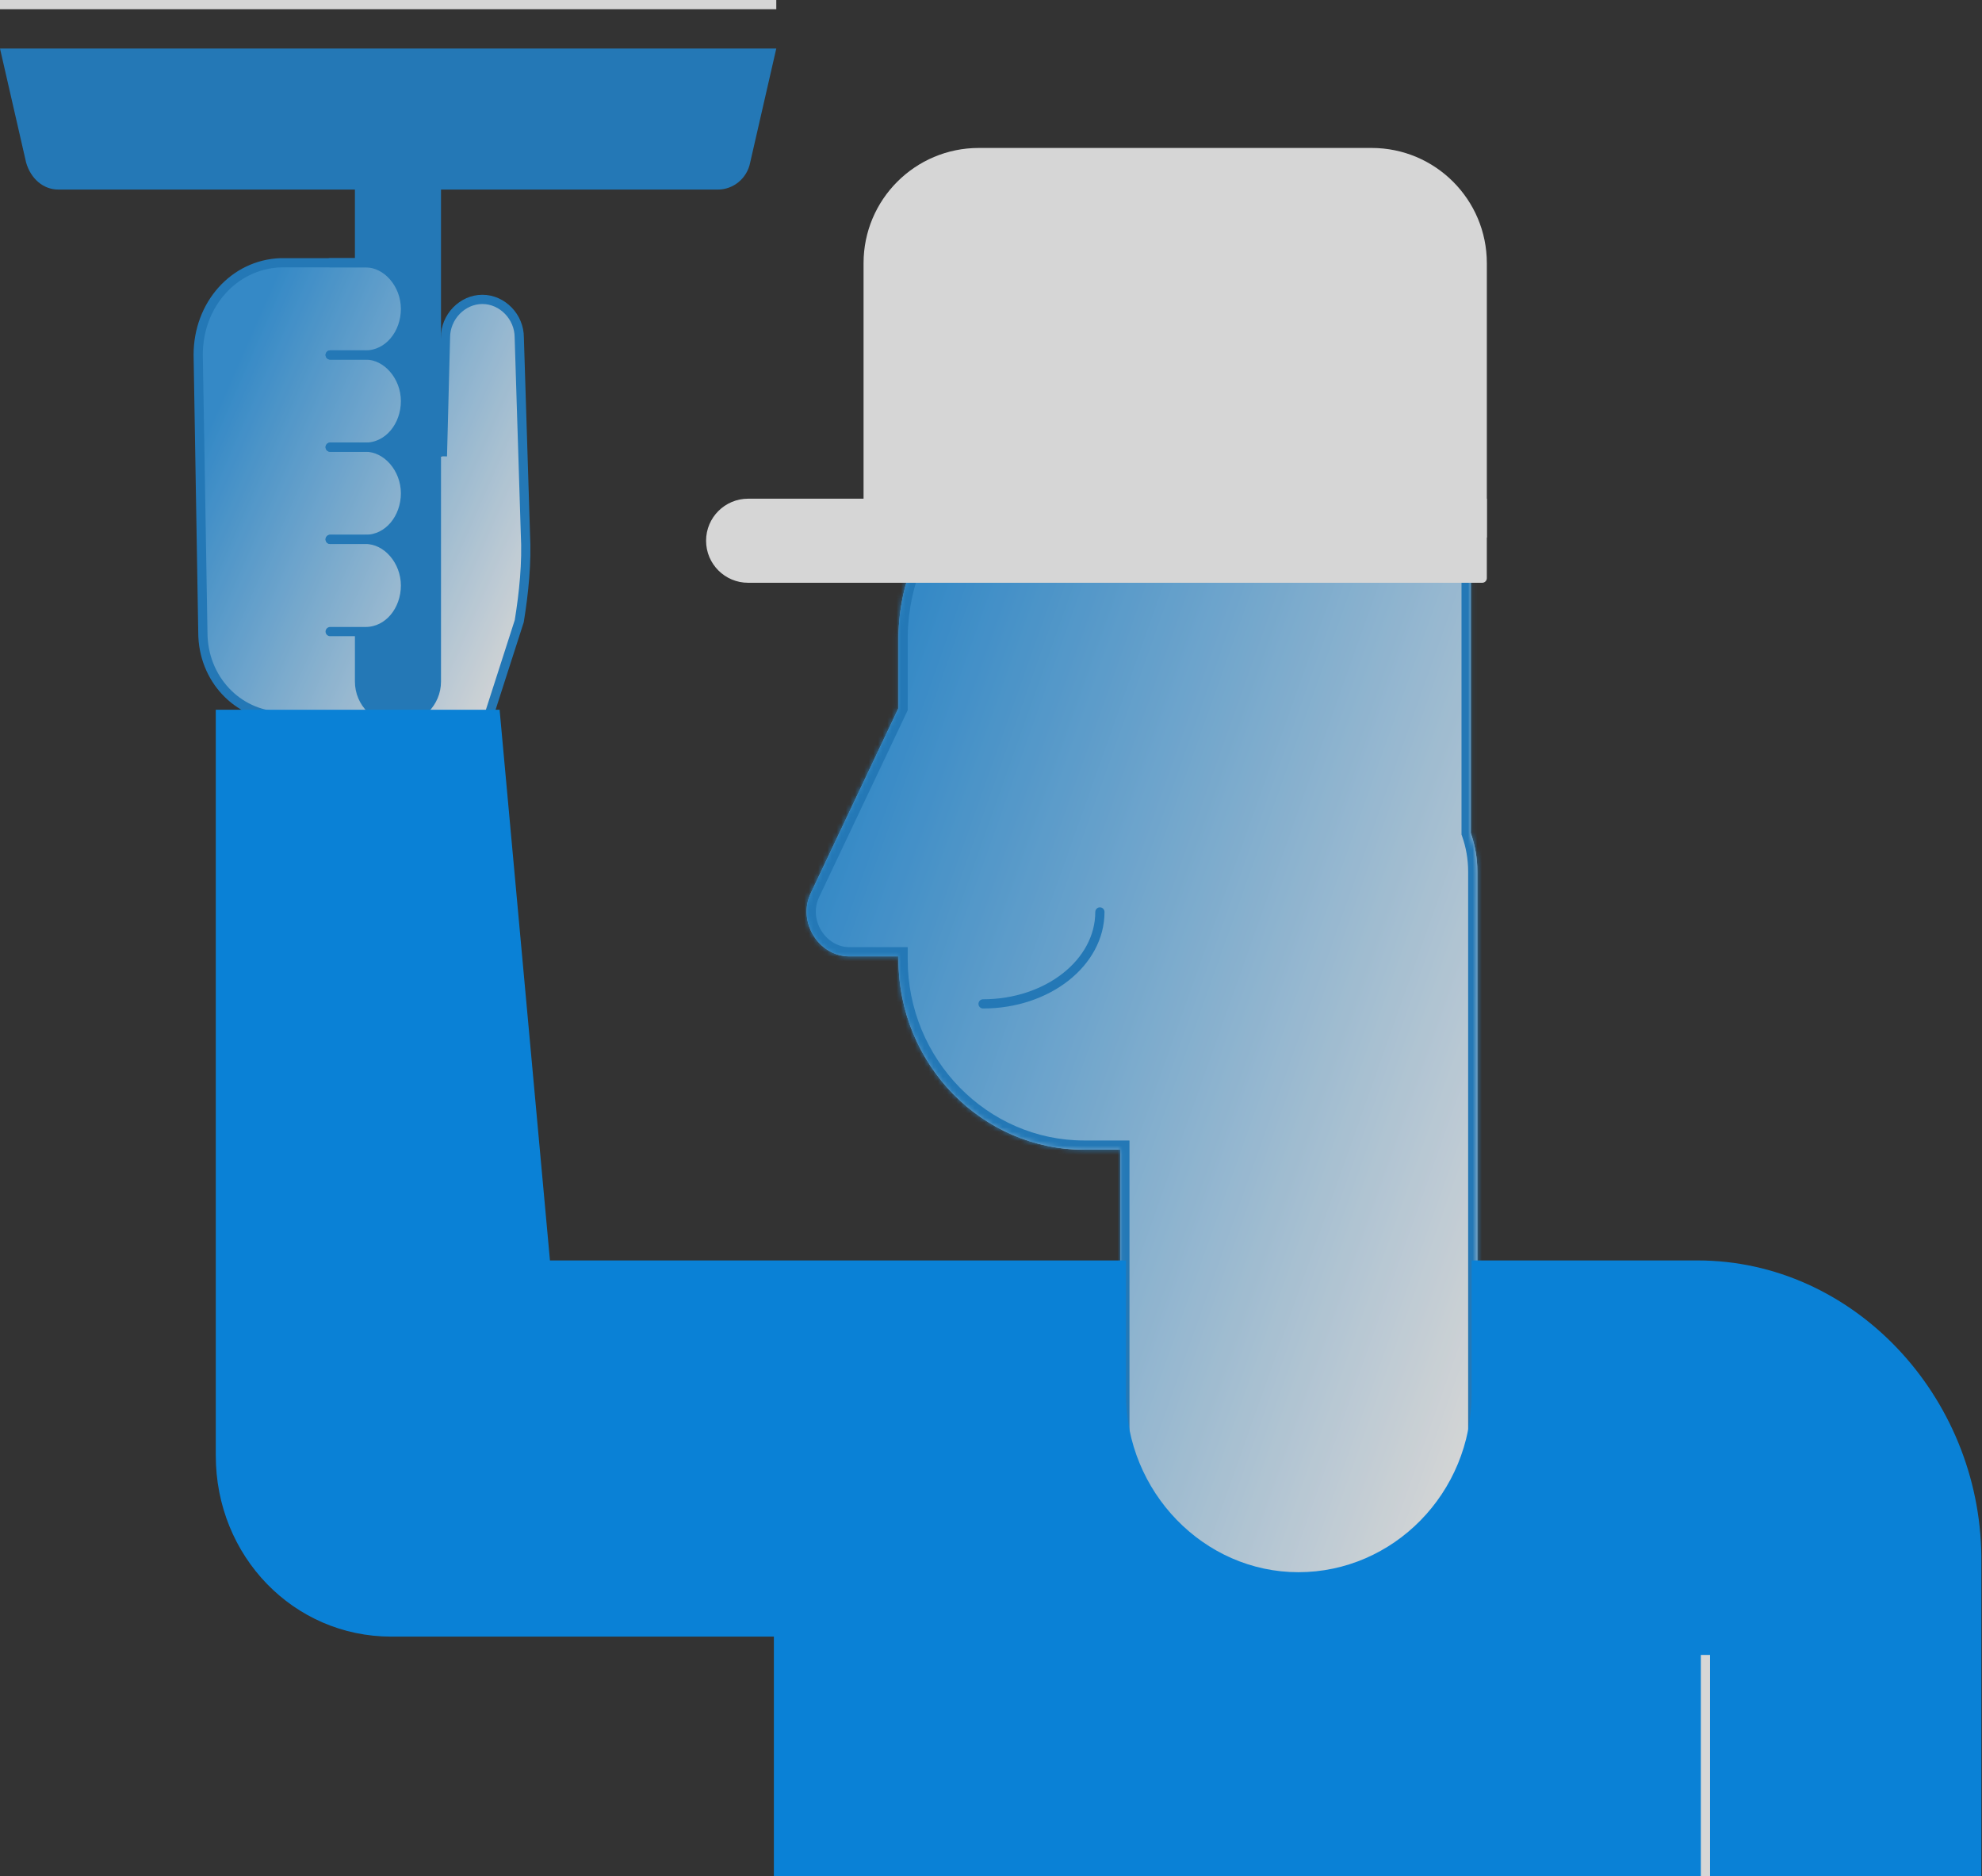
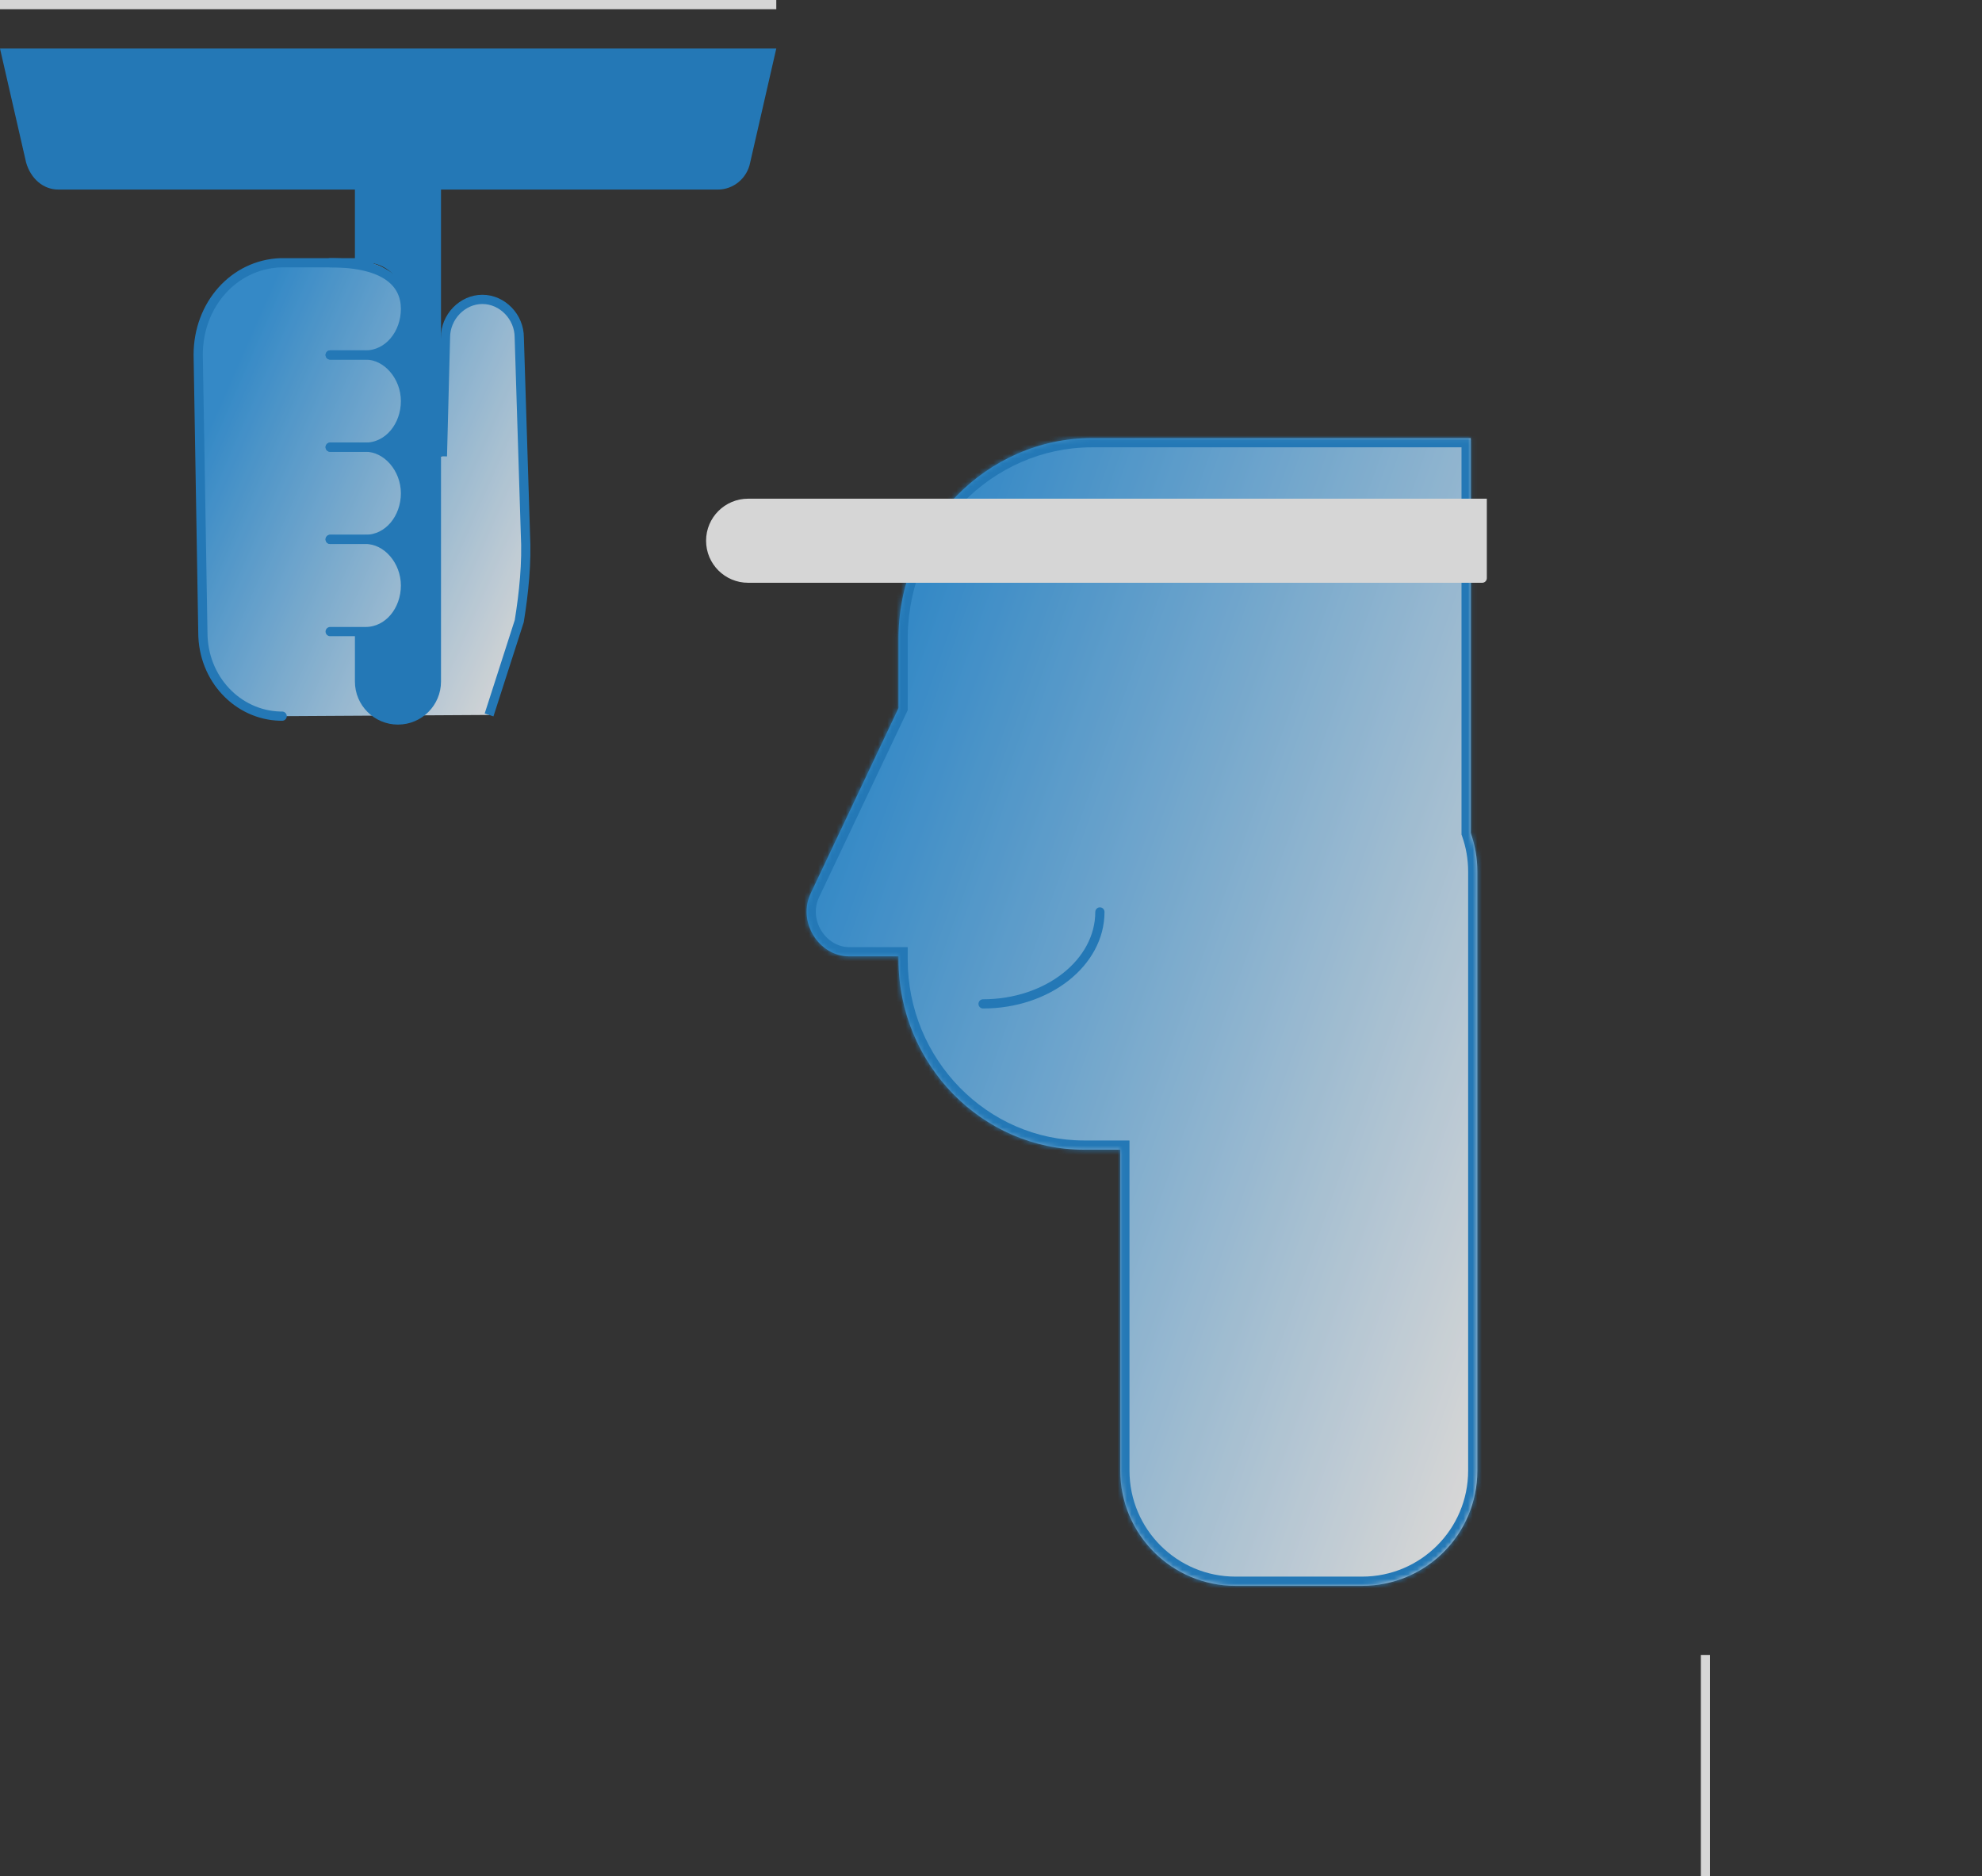
<svg xmlns="http://www.w3.org/2000/svg" width="430" height="407" viewBox="0 0 430 407" fill="none">
  <rect x="0" y="0" width="430" height="407" fill="#333333" stroke="none" />
  <g opacity="0.8">
    <path d="M61.213 155.354C51.769 155.354 44.012 147.37 44.012 137.208L43 76.961C43 66.073 50.757 57.363 60.876 57H79.301C83.97 57 87.972 61.643 87.972 67.001C87.972 72.313 84.365 76.923 79.427 77C84.042 77.082 87.972 81.69 87.972 86.999C87.972 92.357 84.304 97 79.301 97C81.171 97 82.934 97.745 84.375 98.981H95.981L96.647 73.197C96.647 68.727 100.316 64.945 104.651 64.945C108.987 64.945 112.655 68.727 112.655 73.197L113.989 115.828C114.323 122.016 113.656 128.548 112.655 134.736L106.103 155.092L61.213 155.354Z" fill="url(#paint0_linear_18_2030)" />
    <path d="M95.981 98.981L96.647 73.197C96.647 68.727 100.316 64.945 104.651 64.945C108.987 64.945 112.655 68.727 112.655 73.197L113.989 115.828C114.323 122.016 113.656 128.548 112.655 134.736L106.103 155.092" stroke="#208AD7" stroke-width="2" />
    <path d="M80.101 56C80.653 56 81.101 56.448 81.101 57C81.101 57.552 80.653 58 80.101 58H60.892C51.39 58.352 44 66.547 44 76.961L45.012 137.191C45.012 137.197 45.012 137.203 45.012 137.208C45.012 146.711 52.137 154.12 60.8 154.349L61.213 154.354L61.315 154.359C61.82 154.411 62.213 154.837 62.213 155.354C62.213 155.872 61.82 156.298 61.315 156.35L61.213 156.354L60.744 156.349C50.926 156.09 43.02 147.721 43.012 137.225L42 76.978C42 76.972 42 76.966 42 76.961C42 65.606 50.115 56.386 60.84 56.001C60.852 56.001 60.864 56 60.876 56H80.101Z" fill="#208AD7" />
-     <path d="M71.631 56.999H79.301C83.97 56.999 87.972 61.643 87.972 67C87.972 72.357 84.304 77.001 79.301 77.001H71.631" stroke="#208AD7" stroke-width="2" stroke-miterlimit="10" stroke-linecap="round" stroke-linejoin="round" />
+     <path d="M71.631 56.999C83.97 56.999 87.972 61.643 87.972 67C87.972 72.357 84.304 77.001 79.301 77.001H71.631" stroke="#208AD7" stroke-width="2" stroke-miterlimit="10" stroke-linecap="round" stroke-linejoin="round" />
    <path d="M71.631 77.004H79.301C83.97 77.004 87.972 81.647 87.972 87.004C87.972 92.362 84.304 97.005 79.301 97.005H71.631" stroke="#208AD7" stroke-width="2" stroke-miterlimit="10" stroke-linecap="round" stroke-linejoin="round" />
    <path d="M71.631 97.001H79.301C83.97 97.001 87.972 101.644 87.972 107.001C87.972 112.359 84.304 117.002 79.301 117.002H71.631" stroke="#208AD7" stroke-width="2" stroke-miterlimit="10" stroke-linecap="round" stroke-linejoin="round" />
    <path d="M71.631 117.005H79.301C83.97 117.005 87.972 121.648 87.972 127.006C87.972 132.363 84.304 137.006 79.301 137.006H71.631" stroke="#208AD7" stroke-width="2" stroke-miterlimit="10" stroke-linecap="round" stroke-linejoin="round" />
    <path d="M95.676 31V147.843C95.676 153 91.495 157.181 86.338 157.181C81.181 157.181 77 153 77 147.843V137.006H79.671C79.738 137.006 79.804 137.002 79.87 137H81V136.892C85.309 136.153 88.342 131.876 88.342 127.006C88.342 122.165 85.074 117.908 81 117.132V116.888C85.309 116.15 88.342 111.872 88.342 107.002C88.342 102.161 85.074 97.904 81 97.128V96.891C85.309 96.153 88.342 91.875 88.342 87.005C88.342 82.164 85.074 77.907 81 77.131V76.887C85.309 76.149 88.342 71.871 88.342 67.001C88.342 62.16 85.074 57.903 81 57.127V57H77V31H95.676Z" fill="#208AD7" />
    <path d="M168.417 10.523L162.747 35.277C162.08 38.715 159.079 41.121 155.744 41.121H12.672C9.337 41.121 6.669 38.715 5.669 35.277L-0.001 10.523H168.417Z" fill="#208AD7" />
    <path d="M-0.001 1H168.417" stroke="white" stroke-width="2" />
    <mask id="path-11-inside-1_18_2030" fill="white">
      <path d="M319.078 180.689C320.009 183.309 320.518 186.129 320.518 189.067V319.008C320.518 332.815 309.325 344.008 295.518 344.008H268.044C254.237 344.008 243.044 332.815 243.044 319.008V249.4H235.195C213.05 249.4 194.93 230.835 194.93 208.145V207.459H184.26C177.59 207.459 172.921 199.895 175.923 193.707L194.93 153.611V138.01C195.266 114.288 214.057 95.035 236.873 95.035H319.078V180.689Z" />
    </mask>
-     <path d="M319.078 180.689C320.009 183.309 320.518 186.129 320.518 189.067V319.008C320.518 332.815 309.325 344.008 295.518 344.008H268.044C254.237 344.008 243.044 332.815 243.044 319.008V249.4H235.195C213.05 249.4 194.93 230.835 194.93 208.145V207.459H184.26C177.59 207.459 172.921 199.895 175.923 193.707L194.93 153.611V138.01C195.266 114.288 214.057 95.035 236.873 95.035H319.078V180.689Z" fill="#D9D9D9" />
    <path d="M319.078 180.689C320.009 183.309 320.518 186.129 320.518 189.067V319.008C320.518 332.815 309.325 344.008 295.518 344.008H268.044C254.237 344.008 243.044 332.815 243.044 319.008V249.4H235.195C213.05 249.4 194.93 230.835 194.93 208.145V207.459H184.26C177.59 207.459 172.921 199.895 175.923 193.707L194.93 153.611V138.01C195.266 114.288 214.057 95.035 236.873 95.035H319.078V180.689Z" fill="url(#paint1_linear_18_2030)" />
    <path d="M319.078 180.689H317.078V181.034L317.194 181.36L319.078 180.689ZM320.518 319.008L322.518 319.008V319.008H320.518ZM295.518 344.008V346.008H295.518L295.518 344.008ZM243.044 319.008H241.044V319.008L243.044 319.008ZM243.044 249.4H245.044V247.4H243.044V249.4ZM194.93 207.459H196.93V205.459H194.93V207.459ZM184.26 207.459L184.26 209.459H184.26V207.459ZM175.923 193.707L177.722 194.58L177.726 194.572L177.73 194.564L175.923 193.707ZM194.93 153.611L196.738 154.468L196.93 154.061V153.611H194.93ZM194.93 138.01L192.931 137.981L192.93 137.996V138.01H194.93ZM319.078 95.035H321.078V93.035H319.078V95.035ZM319.078 180.689L317.194 181.36C318.05 183.768 318.518 186.361 318.518 189.067H320.518H322.518C322.518 185.896 321.969 182.85 320.962 180.019L319.078 180.689ZM320.518 189.067H318.518V319.008H320.518H322.518V189.067H320.518ZM320.518 319.008L318.518 319.008C318.518 331.71 308.221 342.008 295.518 342.008L295.518 344.008L295.518 346.008C310.43 346.008 322.518 333.919 322.518 319.008L320.518 319.008ZM295.518 344.008V342.008H268.044V344.008V346.008H295.518V344.008ZM268.044 344.008V342.008C255.341 342.008 245.044 331.71 245.044 319.008L243.044 319.008L241.044 319.008C241.044 333.919 253.132 346.008 268.044 346.008V344.008ZM243.044 319.008H245.044V249.4H243.044H241.044V319.008H243.044ZM243.044 249.4V247.4H235.195V249.4V251.4H243.044V249.4ZM235.195 249.4V247.4C214.2 247.4 196.93 229.777 196.93 208.145H194.93H192.93C192.93 231.894 211.9 251.4 235.195 251.4V249.4ZM194.93 208.145H196.93V207.459H194.93H192.93V208.145H194.93ZM194.93 207.459V205.459H184.26V207.459V209.459H194.93V207.459ZM184.26 207.459L184.26 205.459C179.125 205.459 175.339 199.493 177.722 194.58L175.923 193.707L174.123 192.834C170.503 200.297 176.055 209.459 184.26 209.459L184.26 207.459ZM175.923 193.707L177.73 194.564L196.738 154.468L194.93 153.611L193.123 152.755L174.115 192.85L175.923 193.707ZM194.93 153.611H196.93V138.01H194.93H192.93V153.611H194.93ZM194.93 138.01L196.93 138.038C197.251 115.337 215.222 97.035 236.873 97.035V95.035V93.035C212.892 93.035 193.281 113.239 192.931 137.981L194.93 138.01ZM236.873 95.035V97.035H319.078V95.035V93.035H236.873V95.035ZM319.078 95.035H317.078V180.689H319.078H321.078V95.035H319.078Z" fill="#208AD7" mask="url(#path-11-inside-1_18_2030)" />
    <path d="M213.279 217.767C227.286 217.767 238.625 208.829 238.625 197.827" stroke="#208AD7" stroke-width="2" stroke-linecap="round" />
-     <path d="M319.268 273.421H368.283C402.05 273.421 429.526 302.795 429.857 337.635V406.973H331.677H325.056H167.894V355.023H84.885C63.699 355.023 46.815 337.603 46.815 315.743V153.959H108.389L119.314 273.421H244.281V302.454C244.281 323.631 261.165 341.05 281.689 341.05C302.214 341.05 319.268 323.978 319.268 302.459V273.421Z" fill="#0095FF" />
    <path d="M153.185 117.298C153.185 112.262 157.268 108.179 162.304 108.179H322.571V125.418C322.571 125.97 322.123 126.418 321.571 126.418H162.304C157.268 126.418 153.185 122.335 153.185 117.298Z" fill="white" />
-     <path d="M187.35 57.095C187.35 43.288 198.543 32.095 212.35 32.095H297.573C311.38 32.095 322.573 43.288 322.573 57.095V116.608H187.35V57.095Z" fill="white" />
    <path d="M370 360L370 406" stroke="white" stroke-width="2" stroke-miterlimit="10" stroke-linecap="square" stroke-linejoin="round" />
  </g>
  <defs>
    <linearGradient id="paint0_linear_18_2030" x1="56.792" y1="66.898" x2="133.363" y2="100.563" gradientUnits="userSpaceOnUse">
      <stop stop-color="#369FEB" />
      <stop offset="1" stop-color="white" />
    </linearGradient>
    <linearGradient id="paint1_linear_18_2030" x1="203.232" y1="120.092" x2="369.309" y2="179.148" gradientUnits="userSpaceOnUse">
      <stop stop-color="#369FEB" />
      <stop offset="1" stop-color="white" />
    </linearGradient>
  </defs>
</svg>